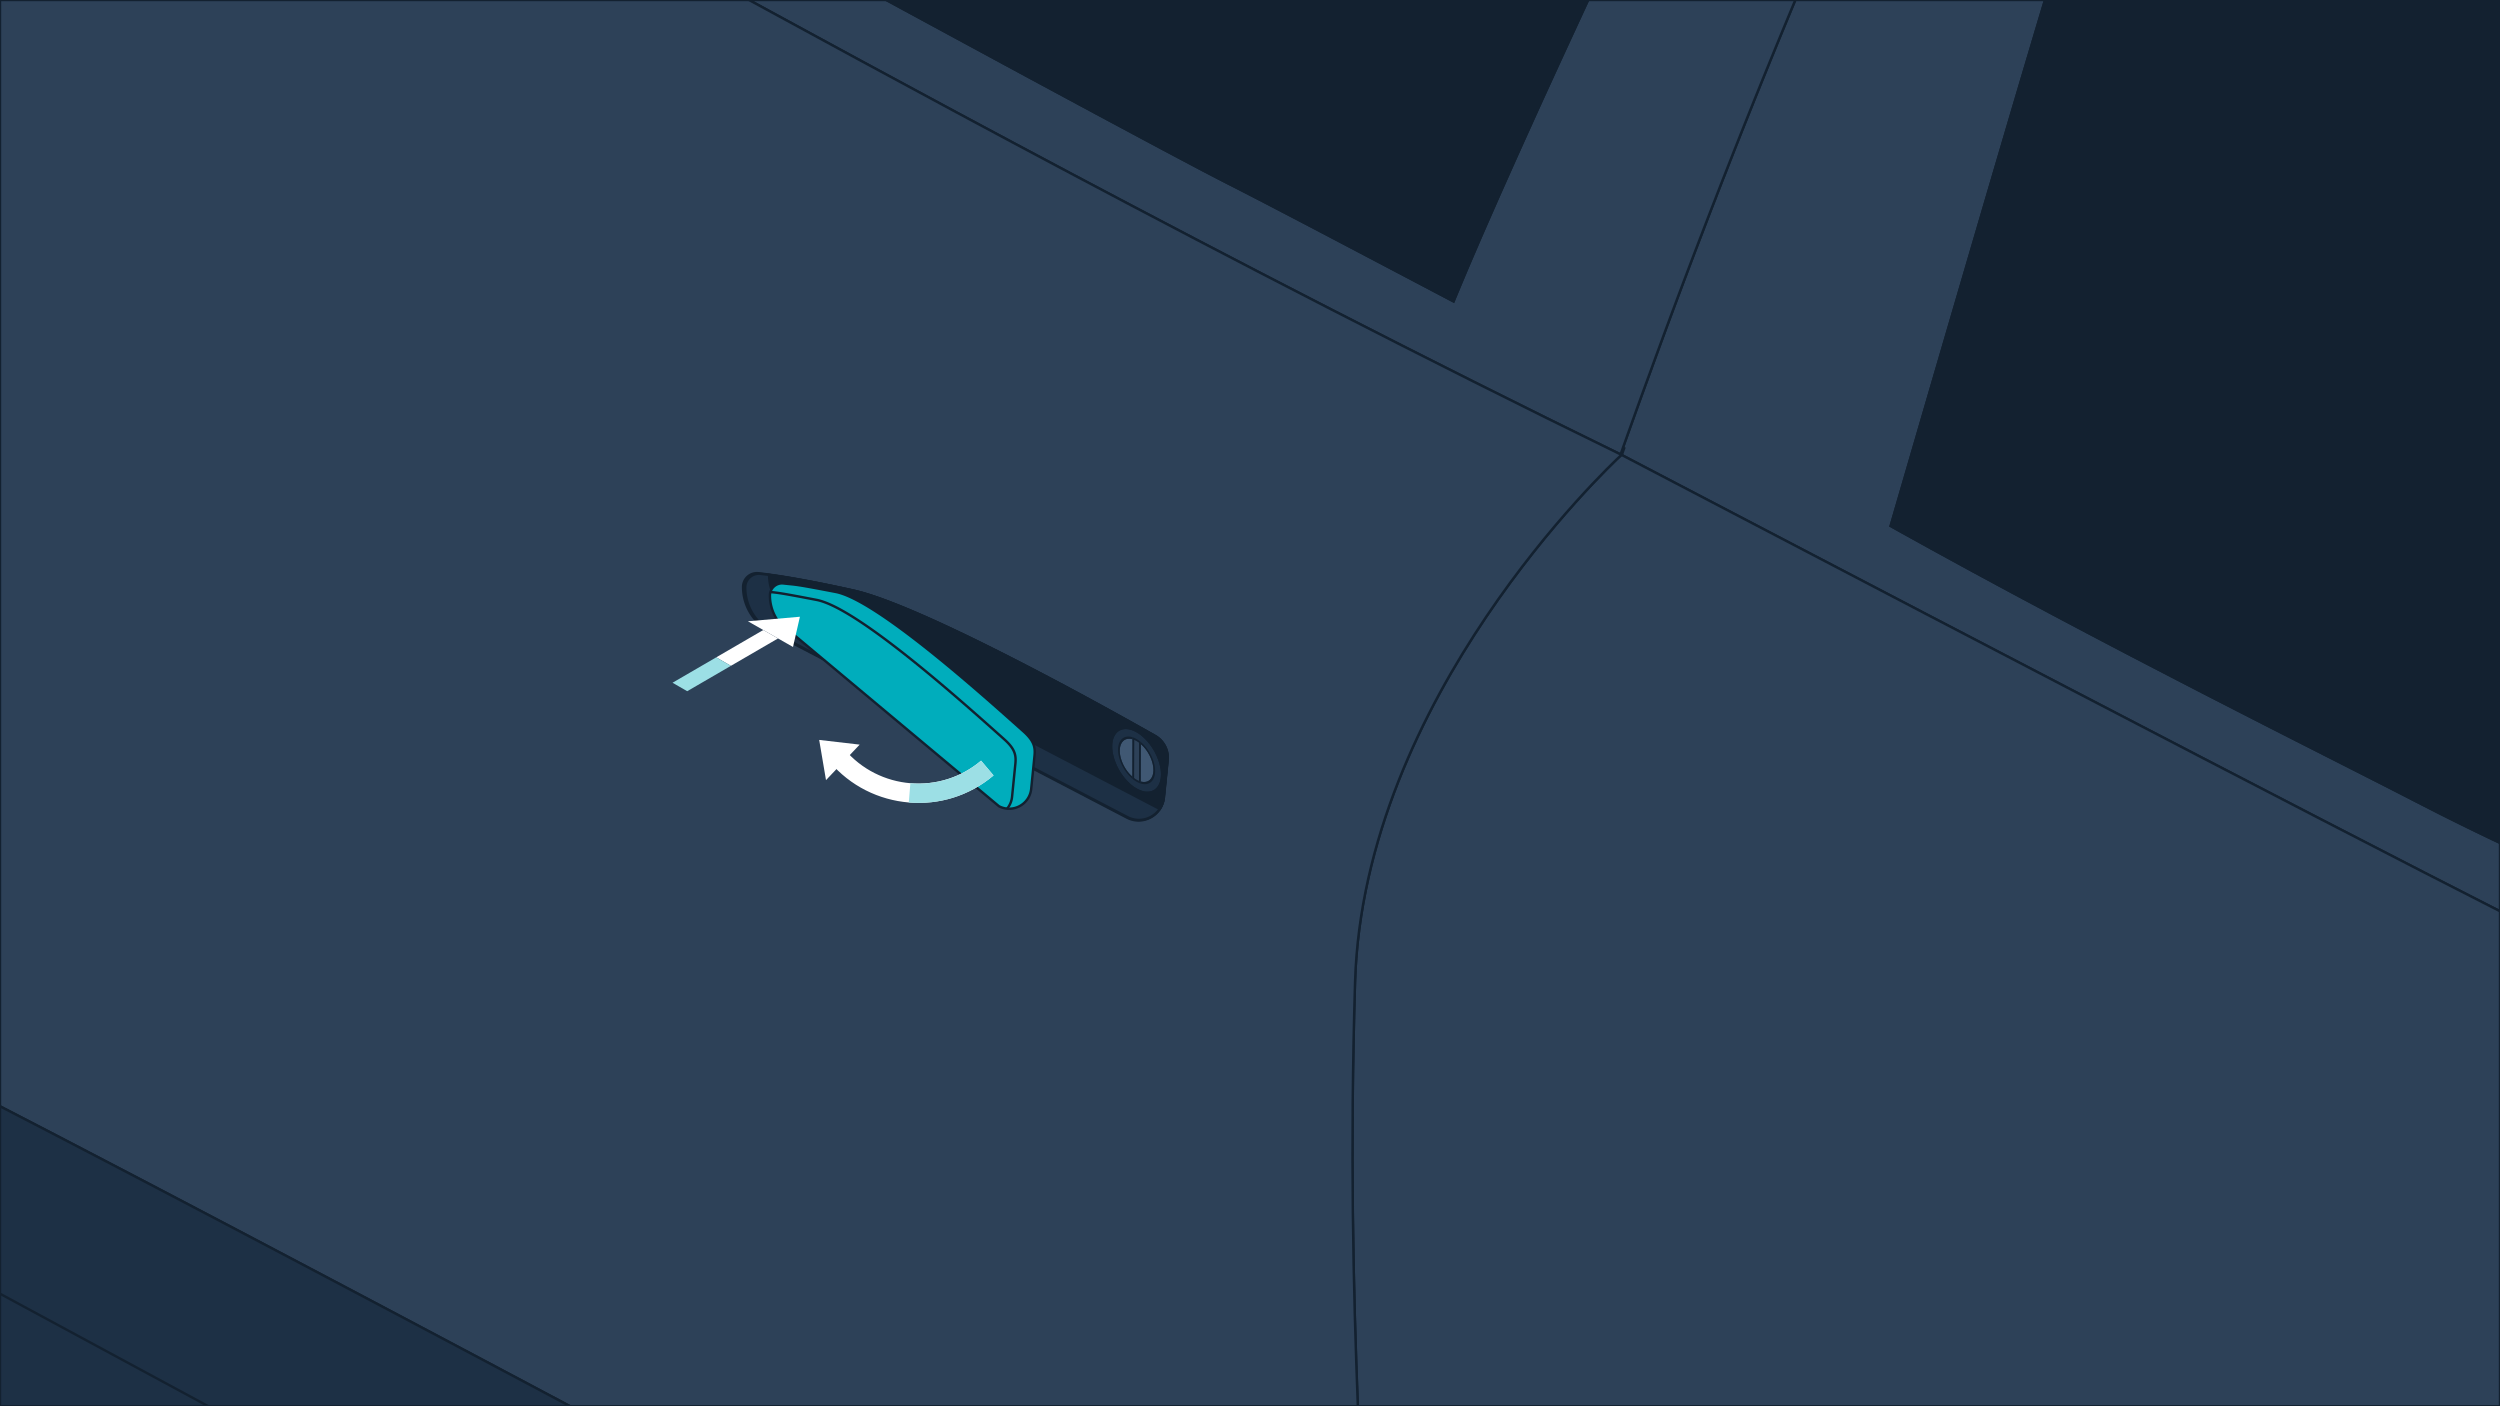
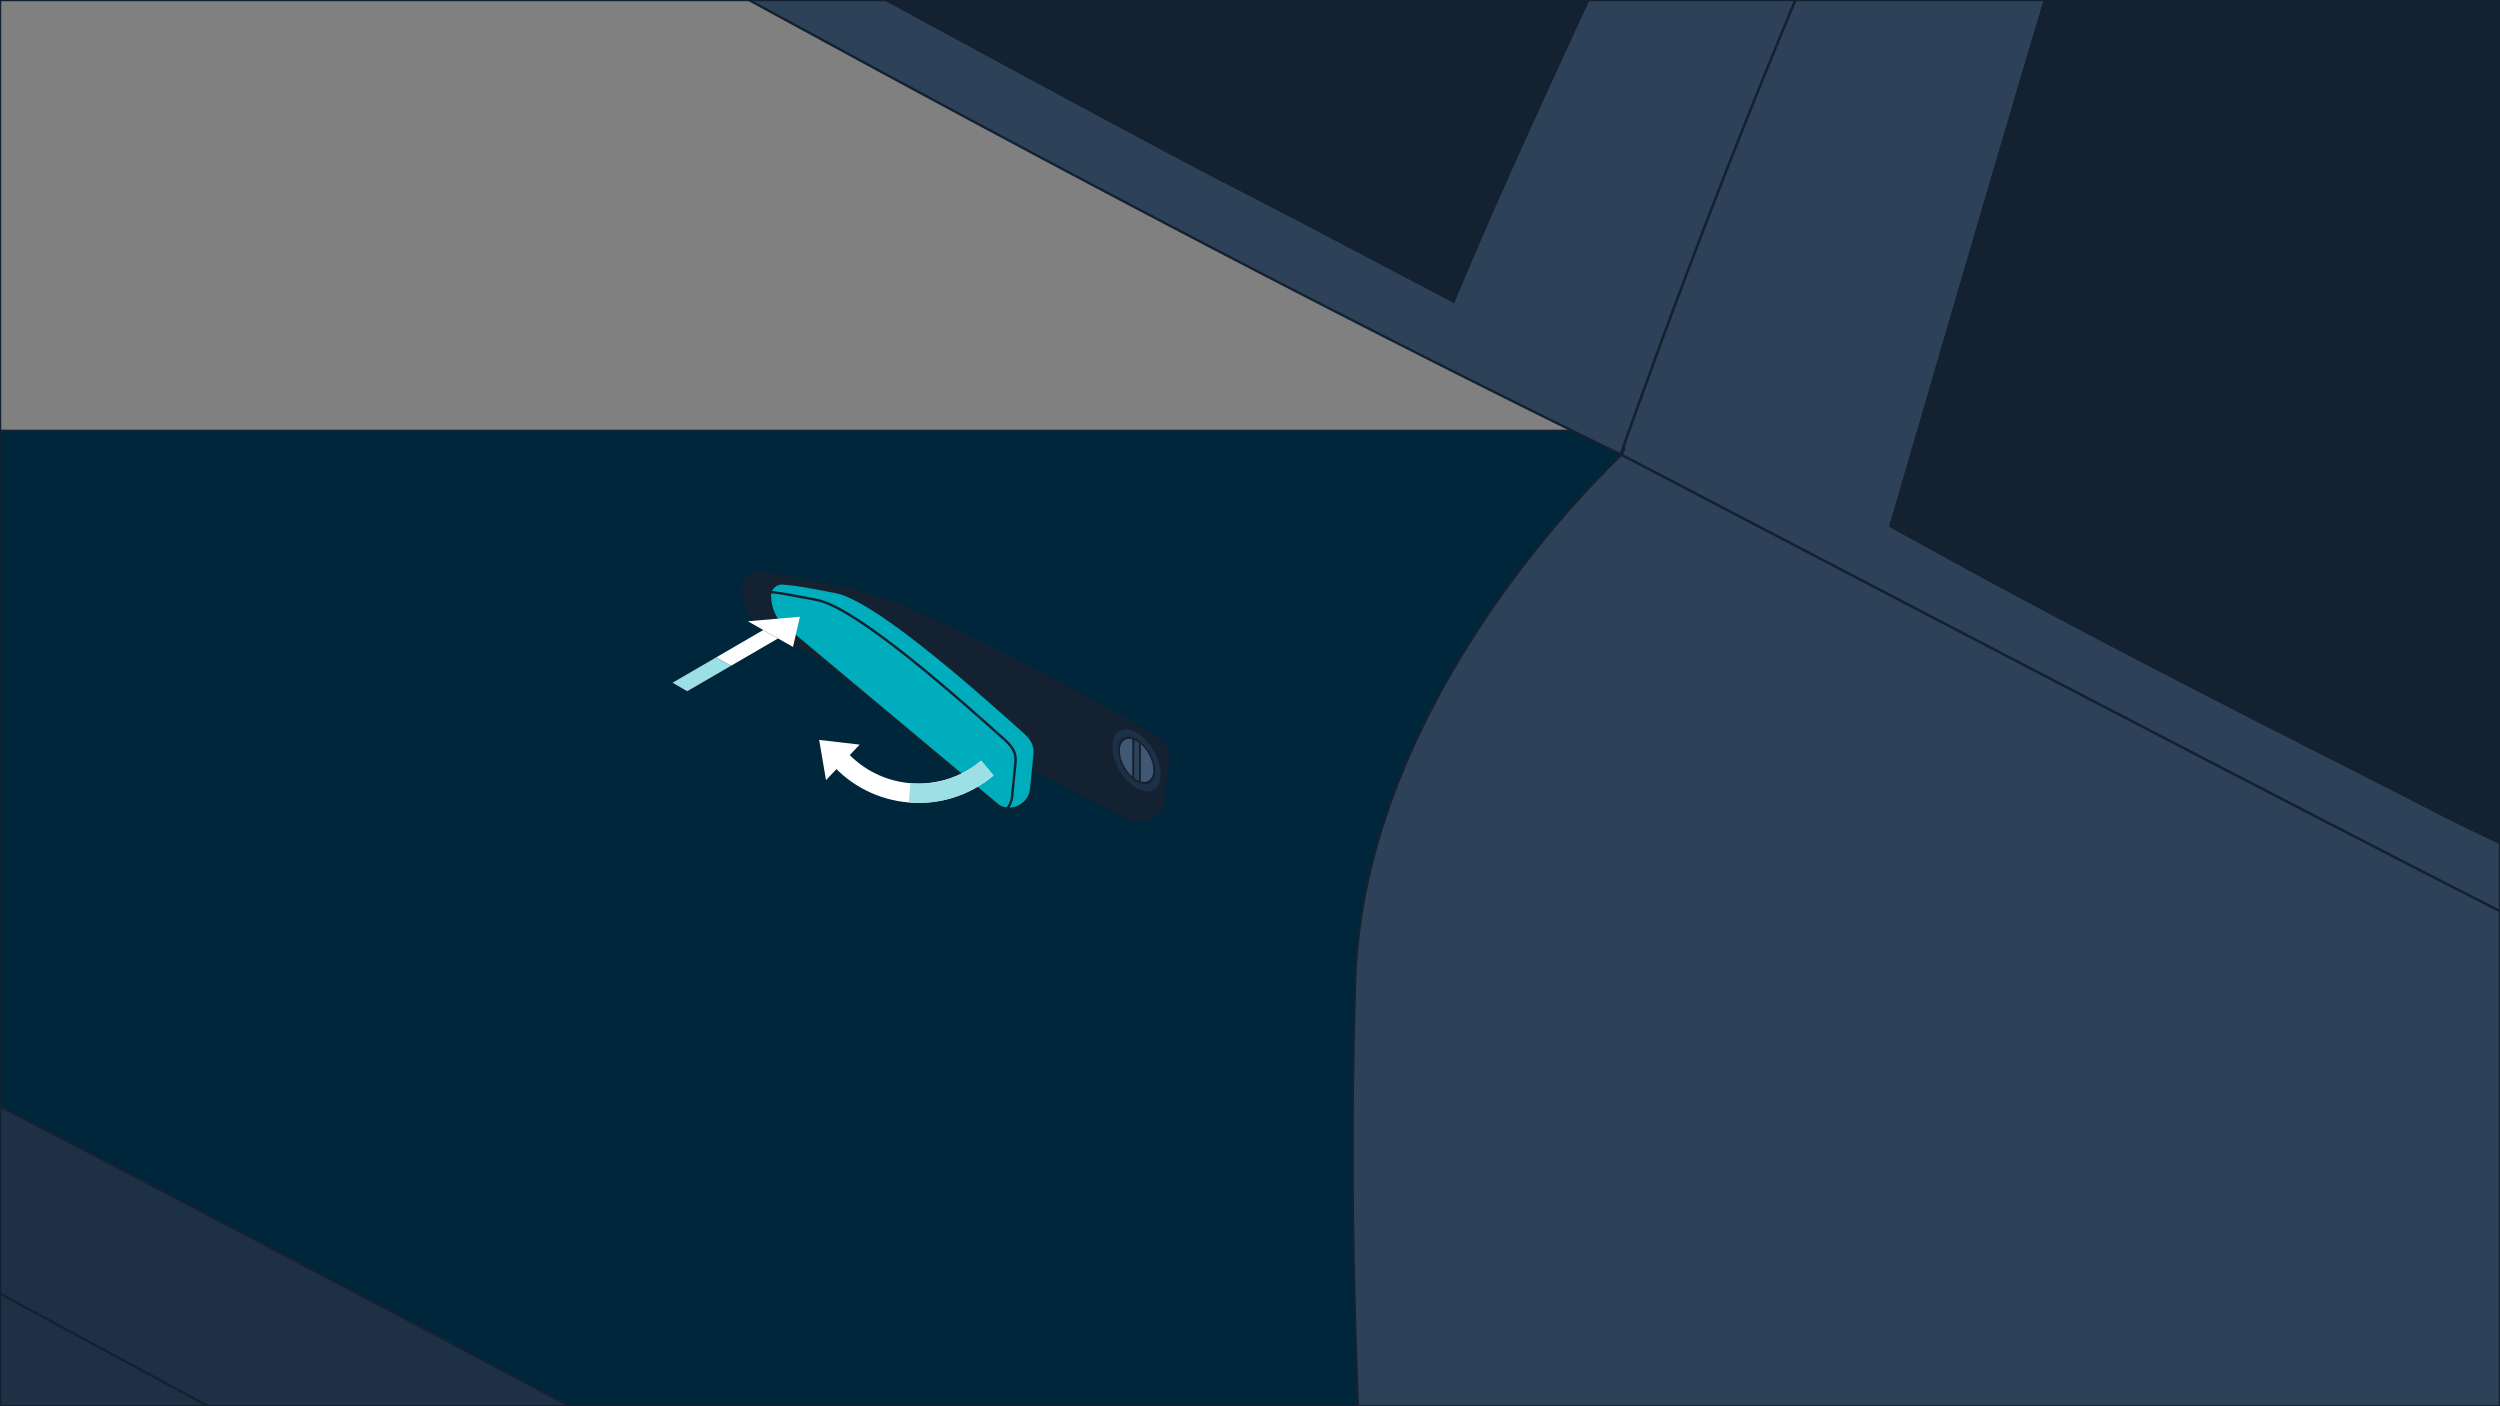
<svg xmlns="http://www.w3.org/2000/svg" xmlns:xlink="http://www.w3.org/1999/xlink" version="1.0" width="1024" height="576" xml:space="preserve">
  <rect width="100%" height="100%" fill="#808080" stroke="none" />
  <defs>
    <path id="a" d="M0 0h1024v576H0z" />
  </defs>
  <clipPath id="b">
    <use xlink:href="#a" overflow="visible" />
  </clipPath>
  <path clip-path="url(#b)" fill="#00263C" stroke="#132130" stroke-miterlimit="10" d="M-107.5 176.5h890v470h-890z" />
  <g clip-path="url(#b)" stroke="#132130" stroke-miterlimit="10">
    <path fill="#545959" d="M3027.19-138.788c-.02 0-.02 0-.04.02-72.075 26.924-231.638 88.875-340.583 148.568-144.625 79.247-461.613 271.42-505.198 326.893a274.264 274.264 0 0 0-7.806 10.401 20510.356 20510.356 0 0 0-60.485-40.079l-.04-.02C1826.62 117.952 1344.78-189.962 1087.763-315.112 826.15-442.501 641.247-529.157 440.714-542.986c31.56-40.535 126.775-159.286 203.268-217.889 87.885-67.32 403.465-268.785 745.138-342.822 20.327-4.398 40.733-8.36 61.198-11.808 0 0 49.529-9.906 441.801 215.948 321.96 185.378 695.846 443.822 952.665 628.13 65.616 47.092 123.586 89.331 171.074 124.299.634.475 1.268.951 1.902 1.407 3.19 2.337 6.34 4.655 9.43 6.933z" />
    <path fill="#2D4158" d="M1410.278.37s-62.011 148.825-98.246 239.662c-26.567 66.587-55.255 153.541-66.726 195.264l-3.705-3.705s-143.932-47.35-251.767-103.258c-35.205-18.246-125.943-62.962-215.432-112.887C792.668 152.762 836.908.667 851.39-45.018c16.82-53.155 71.52-191.639 88.004-216.245l-61.872-29.42c-.198.357-.436.733-.654 1.11-.733 1.248-1.486 2.536-2.259 3.863-10.005 17.098-22.466 39.247-36.83 66.508-.555 1.05-1.11 2.1-1.664 3.17a1938.597 1938.597 0 0 0-11.015 21.238 723.074 723.074 0 0 0-2.912 5.726 2483.876 2483.876 0 0 0-22.704 45.943 261.109 261.109 0 0 0-1.981 4.121 2673.87 2673.87 0 0 0-24.745 53.056c-.713 1.565-1.426 3.15-2.14 4.735-1.426 3.15-2.853 6.34-4.299 9.569a2974.31 2974.31 0 0 0-17.613 40.178 319.81 319.81 0 0 0-2.239 5.23c-.772 1.743-1.506 3.507-2.258 5.27-1.506 3.527-3.011 7.093-4.537 10.698a3383.346 3383.346 0 0 0-32.65 80.356 1345.293 1345.293 0 0 0-4.616 11.847 939.072 939.072 0 0 0-3.467 8.955 8192.11 8192.11 0 0 1-3.705 9.668 3409.853 3409.853 0 0 0-19.475 52.283c-1.189 3.249-2.377 6.538-3.586 9.827-2.773 7.727-5.587 15.552-8.38 23.457l.357.178c167.191 87.528 336.68 175.73 387.378 200.811 98.801 48.876 289.211 104.527 354.669 127.191 14.047 4.854 34.195 12.541 57.989 22.487h.02c1.01-2.556 10.104-26.667 13.848-75.284 2.972-38.712 24.963-277.661 35.721-394.055L1410.278.37zm31.956 166.715c-4.854 48.36-56.919 311.559-56.919 311.559l-99.554-32.55s39.227-143.932 62.506-206.062c23.299-62.11 79.722-178.84 79.722-178.84s19.119 57.573 14.245 105.893z" />
    <path fill="#132130" d="M1410.278.37s-62.011 148.825-98.246 239.662c-26.567 66.587-55.255 153.541-66.726 195.264l-3.705-3.705s-143.932-47.35-251.767-103.258c-35.205-18.246-125.943-62.962-215.432-112.887C792.668 152.762 836.908.667 851.39-45.018c16.82-53.155 71.52-191.639 88.004-216.245 95.433 49.985 235.541 121.743 327.25 175.373 44.794 26.211 91.133 54.601 143.634 86.26z" />
    <path fill="#FFF" d="M1517.242 29.968c-.931 10.124-2.12 22.823-3.467 37.484L1410.278.37c-52.501-31.659-98.841-60.049-143.635-86.26-91.708-53.63-231.817-125.388-327.25-175.373l-61.872-29.42c.892-1.486 1.743-2.932 2.575-4.339.713-1.169 1.387-2.298 2.06-3.408a771.335 771.335 0 0 1 5.647-9.292c.535-.892 1.07-1.743 1.585-2.576 1.605-2.595 3.09-4.933 4.398-7.013 129.073 64.249 319.78 165.13 367.15 190.925 35.187 19.198 150.61 90.302 256.306 156.354z" />
    <path fill="#2D4158" d="M877.522-290.684c-.198.357-.436.733-.654 1.11-.733 1.248-1.486 2.536-2.259 3.863-10.005 17.098-22.466 39.247-36.83 66.508-.555 1.05-1.11 2.1-1.664 3.17a1938.597 1938.597 0 0 0-11.015 21.238 723.074 723.074 0 0 0-2.912 5.726 2483.876 2483.876 0 0 0-22.704 45.943 261.109 261.109 0 0 0-1.981 4.121 2673.87 2673.87 0 0 0-24.745 53.056c-.713 1.565-1.426 3.15-2.14 4.735-1.426 3.15-2.853 6.34-4.299 9.569a2974.31 2974.31 0 0 0-17.613 40.178 319.81 319.81 0 0 0-2.239 5.23c-.772 1.743-1.506 3.507-2.258 5.27-1.506 3.527-3.011 7.093-4.537 10.698a3383.346 3383.346 0 0 0-32.65 80.356 1345.293 1345.293 0 0 0-4.616 11.847 939.072 939.072 0 0 0-3.467 8.955 8192.11 8192.11 0 0 1-3.705 9.668 3409.853 3409.853 0 0 0-19.475 52.283c-1.189 3.249-2.377 6.538-3.586 9.827-2.773 7.727-5.587 15.552-8.38 23.457C501.337 106.877 348.906 22.797 292.126-7.971 175.514-71.19 9.73-162.284-12.558-176.509c-30.926-19.732-123.605-94.145-167.627-128.697-13.254-10.401-38.474-30.946-61.416-45.567 1.01.04 22.665.456 36.434-.674l20.426 15.948c40.931 30.332 126.418 93.194 169.33 124.081l79.722-196.275 44.497-10.243-93.392 225.14C85.985-149.884 466.766 56.97 503.458 75.335c10.579 5.31 45.369 23.536 91.906 48.103 26.568-64.764 97.612-215.452 125.487-269.043 32.372-62.209 76.473-150.609 96.78-173.551l59.891 28.472z" />
    <path fill="#132130" d="M817.631-319.153c-20.307 22.942-64.408 111.342-96.78 173.551-27.875 53.591-98.92 204.278-125.487 269.043-46.538-24.567-81.327-42.793-91.906-48.103-36.692-18.366-417.473-225.22-488.042-268.132l93.392-225.14c96.067-19.277 250.975-56.602 382.921-26.587 115.7 26.329 241.881 84.912 325.902 125.368z" />
    <path fill="none" d="m478.158 311.493-1.526 15.295c-.733 7.251-8.559 11.491-15.037 8.103l-146.19-76.275a20.507 20.507 0 0 1-11.035-18.187 5.655 5.655 0 0 1 6.3-5.626c6.478.733 18.445 2.536 38.237 6.934 28.469 6.32 102.704 47.647 124.08 59.772 3.546 2 5.567 5.922 5.171 9.984zm185.992-125.19c.178-.158.258-.238.258-.238.337-.971.654-1.942 1.03-2.893" />
    <path fill="#2D4158" d="M1406.197 514.305c-65.458-22.664-255.868-78.315-354.669-127.191-50.698-25.081-220.187-113.283-387.378-200.811-5.666 5.25-105.616 99.554-109.123 215.789-4.16 138.563 5.448 225.596 5.448 303.594-.377 4.2-.733 8.083-1.03 11.689-.911 10.639-1.11 22.011-.317 33.363 163.902 88.776 298.424 163.11 312.688 174.363 35.146 27.736 224.566 210.44 253.649 232.589l.02.02c1.07.813 1.922 1.407 2.536 1.764 17.414 10.163 50.757 30.49 50.757 30.49v-71.183c0-23.239 13.69-125.25 48.499-165.923 33.443-39.069 75.74-42.793 150.906-23.913 8.024-52.897 23.397-153.739 30.53-197.998 9.272-57.434 43.447-154.155 55.393-193.917 0 0 .02-.04.04-.099.02-.04.02-.099.04-.139-23.794-9.946-43.942-17.633-57.989-22.487z" />
-     <path fill="#2D4158" d="m664.15 186.303-.357-.178C501.337 106.877 348.906 22.797 292.126-7.971 175.514-71.19 9.73-162.284-12.558-176.509c-30.926-19.732-123.605-94.145-167.627-128.697-13.254-10.401-38.474-30.946-61.416-45.567 0 0-93.63 118.712-102.109 147.419-25.874 87.667 0 334.58 10.104 557.501l46.439 22.169s1.506.119 4.299.356c22.962 1.981 132.639 12.343 199.761 35.305 25.874 8.856 373.53 193.224 642.236 338.76-.792-11.352-.594-22.724.317-33.363.297-3.606.654-7.489 1.03-11.689 0-77.999-9.609-165.032-5.448-303.594 3.506-116.235 103.456-210.538 109.122-215.788z" />
    <path fill="#132130" d="m478.158 311.493-1.526 15.295c-.733 7.251-8.559 11.491-15.037 8.103l-146.19-76.275a20.507 20.507 0 0 1-11.035-18.187 5.655 5.655 0 0 1 6.3-5.626c6.478.733 18.445 2.536 38.237 6.934 28.469 6.32 102.704 47.647 124.08 59.772 3.546 2 5.567 5.922 5.171 9.984z" />
    <path fill="#545959" d="M2173.564 347.094c-36.83 51.61-46.875 101.773-47.033 102.605-3.626-4.874-7.489-9.371-11.59-13.135-24.25-22.387-365.862-257.671-402.752-282.951-17.216-11.808-102.347-65.795-194.947-123.645-105.696-66.052-221.119-137.156-256.304-156.354-47.37-25.795-238.077-126.676-367.15-190.925-50.857-25.359-92.124-44.992-111.322-52.105-67.915-25.28-251.351-117.662-397.878-117.662-146.547 0-332.896 56.404-376.541 67.102-43.685 10.698-195.086 64.17-203.803 67.063-1.942.654-5.329 1.129-9.411 1.466-13.769 1.129-35.423.713-36.434.674-21.733-13.829-44.715-28.747-67.657-43.507 32.57 19.614 65.953 42.476 67.657 43.507-1.327-1.407-25.062-25.973-43.427-46.637 17.93-5.864 128.974-41.05 439.661-117.8 103.952-25.676 196.572-33.997 286.081-27.776 200.534 13.828 385.436 100.485 647.05 227.874 257.017 125.15 738.857 433.064 1025.275 622.107l.04.02a20712.303 20712.303 0 0 1 60.485 40.079z" />
    <path fill="#545959" d="m2181.369 310.938-21.793 11.887s-105.002-89.153-170.38-132.738c-65.379-43.586-715.202-433.876-828.129-493.311C1048.14-362.66 697.711-533.06 576.622-546.909c-69.341-7.925-111.56 5.943-111.56 5.943s-31.084-29.718 95.71-29.718 435.56 157.067 614.163 251.609c168.399 89.153 542.603 313.401 746.901 437.839 217.929 132.739 259.533 192.174 259.533 192.174z" />
    <path fill="#1D3045" d="M3571.457 964.803c-18.841 56.642-25.002 147.518-55.453 193.996-30.45 46.498-9.807 50.381-186.706 165.131-176.918 114.769-388.626 246.973-568.457 326.873-179.811 79.881-247.963 101.356-332.064 115.879-84.101 14.542-171.113 29.064-258.126 5.825-62.209-16.622-153.442-43.645-200.376-57.692-19.019-5.706-34.135-20.188-40.594-38.97-23.378-67.835-80.475-232.193-104.784-288.954-28.133-65.676-86.379-179.494-167.587-239.048-1.387-1.01-2.793-2.041-4.2-3.071-81.862-59.574-222.03-147.478-297.592-153.184-76.85-5.805-103.298 15.334-114.849 103.952-8.677 66.607-1.03 180.98-.991 268.052v.852s-275.521-163.981-390.072-226.448c-33.006-17.989-133.749-74.452-261.396-146.25-315.42-177.373-794.982-448.377-821.827-463.89-37.702-21.793-156.156-85.864-156.156-85.864s-51.55-236.948-80.554-315.402c-29.004-78.454-90.104-230.034-185.279-305.556-92.996-73.799-256.661-167.052-327.725-152.53-71.045 14.522-76.671 97.176-83.922 158.177-7.251 61.02-7.429 145.933 1.268 195.323 0 0-42.219-16.483-65.418-45.527-23.2-29.064-54.462-110.411-47.211-185.953l.059.594c.693 5.805 6.459 52.699 17.335 67.697 11.61 15.968 29.638 28.232 29.638 28.232s6.419-89.232 9.331-115.205c6.479-57.692 27.261-109.281 46.756-135.77 19.495-26.488 63.001-45.369 126.795-32.293 63.813 13.076 257.929 98.741 343.852 187.399 85.923 88.638 144.586 163.902 178.147 277.998 33.581 114.076 64.804 271.48 64.804 271.48l28.291 13.492 46.439 22.169s1.506.119 4.299.356c22.962 1.981 132.639 12.343 199.761 35.305 25.874 8.856 373.53 193.224 642.236 338.76 163.902 88.776 298.424 163.11 312.688 174.363 35.146 27.736 224.566 210.44 253.649 232.589l.02.02c1.07.813 1.922 1.407 2.536 1.764 17.414 10.163 50.757 30.49 50.757 30.49v-71.183c0-23.239 13.69-125.25 48.499-165.923 33.443-39.069 75.74-42.793 150.906-23.913a612.73 612.73 0 0 1 9.411 2.437c70.094 18.643 280.514 142.367 355.917 222.268 75.403 79.9 111.797 177.572 128.42 216.463 17.414 40.673 63.813 168.498 63.813 168.498s155.621 55.671 189.954 66.033c21.635 6.518 54.344 15.394 88.598 20.406 1.288.178 2.575.376 3.863.535 19.138 2.635 38.653 3.982 56.899 2.972 52.204-2.912 217.513-21.793 240.732-30.51 14.601-5.488 31.817-16.008 48.36-27.399 9.728-6.696 19.237-13.69 27.816-20.149 23.199-17.434 80.436-43.051 148.588-73.561 68.152-30.49 237.82-106.825 340.761-166.398 102.961-59.554 362.534-229.519 385.734-249.865 17.454-15.295 34.314-28.945 41.585-34.769a37.6 37.6 0 0 0 7.073-7.449c10.639-14.839 44.121-65.359 58.642-132.104-.001-.004 15.968 21.789-2.893 78.45z" />
    <path fill="none" d="M1127.387 1158.879S778.701 944.913 444.272 768.58c-183.576-96.793-731.44-394.244-731.44-394.244" />
    <path fill="#C1C1C1" d="M1120.914 1219.48c2.589.202 3.676-3.235 1.433-4.544-22.328-13.038-86.013-48.817-189.115-95.681C809.571 1063.046-182.36 503.594-289.655 443.04c-2.948-1.664-6.292 1.43-4.873 4.503l4.214 9.13a23.03 23.03 0 0 0 9.702 10.468l1330.13 741.072a63.48 63.48 0 0 0 31.064 8.12l40.332 3.147z" />
  </g>
  <use xlink:href="#a" overflow="visible" fill="none" stroke="#132130" stroke-miterlimit="10" />
-   <path fill="#1D3045" stroke="#132130" stroke-miterlimit="10" d="m478.247 311.376-1.522 15.229a10.133 10.133 0 0 1-1.704 4.731c-2.782 4.111-8.402 5.874-13.251 3.344l-145.55-75.937a20.432 20.432 0 0 1-10.981-18.113 5.621 5.621 0 0 1 6.266-5.593c1.032.117 2.204.261 3.53.437 6.932.927 17.992 2.775 34.547 6.452 28.33 6.295 102.239 47.448 123.519 59.506a10.245 10.245 0 0 1 5.146 9.944z" />
  <path fill="#132130" stroke="#132130" stroke-miterlimit="10" d="m478.247 311.376-1.522 15.229a10.133 10.133 0 0 1-1.704 4.731l-149.004-77.818a20.432 20.432 0 0 1-10.981-18.044c6.932.927 17.992 2.775 34.547 6.452 28.33 6.295 102.239 47.448 123.519 59.506a10.246 10.246 0 0 1 5.145 9.944z" />
  <g stroke="#132130" stroke-miterlimit="10">
    <path fill="#00ADBC" d="M315.362 243.91a18.04 18.04 0 0 0 9.695 15.994l84.116 70.321c5.685 2.966 12.568-.75 13.206-7.131l1.345-13.446c.357-3.572-.118-6.135-4.545-10.088-16.108-14.386-59.899-53.842-76.878-57.107-17.509-3.367-15.717-2.838-21.405-3.48a4.965 4.965 0 0 0-5.534 4.937z" />
    <path fill="none" d="M315.565 242.498c3.164.317 4.549.46 18.899 3.22 16.979 3.265 60.77 42.72 76.878 57.106 4.428 3.954 4.904 6.517 4.545 10.09l-1.345 13.446a8.937 8.937 0 0 1-2.018 4.862" />
  </g>
  <defs>
    <path id="c" d="m454.842 317.559.069-24.535 21.344 12.323-.069 24.535z" />
  </defs>
  <clipPath id="d">
    <use xlink:href="#c" overflow="visible" />
  </clipPath>
  <g clip-path="url(#d)">
    <path fill="#1D3045" d="M465.814 300.136a49.53 49.53 0 0 1-.236-.136c-5.389-3.111-9.846-.717-9.992 5.43-.146 6.243 4.2 14.014 9.697 17.334l.234.138c5.368 3.099 9.85.722 9.994-5.432.146-6.235-4.207-14.01-9.697-17.334" />
    <path fill="#132130" d="M465.517 322.902a14.28 14.28 0 0 1-.234-.138c-5.497-3.32-9.843-11.091-9.697-17.334.145-6.148 4.603-8.541 9.992-5.43l.236.136c5.49 3.324 9.843 11.099 9.697 17.334-.144 6.154-4.626 8.532-9.994 5.432m.11-23.692c-5.802-3.35-10.598-.814-10.75 5.796-.16 6.676 4.504 15.012 10.384 18.561.089.059.172.107.255.155 5.772 3.332 10.543.76 10.703-5.821.153-6.687-4.504-15.012-10.391-18.572l-.201-.119" />
  </g>
  <defs>
    <path id="e" d="m457.929 315.8.05-17.462 15.189 8.77-.05 17.461z" />
  </defs>
  <clipPath id="f">
    <use xlink:href="#e" overflow="visible" />
  </clipPath>
  <g clip-path="url(#f)">
    <path fill="#405873" d="m467.284 304.782-.043 15.322c2.951.831 5.11-.99 5.193-4.49.084-3.68-2.056-8.145-5.15-10.832m-3.428-1.988c-2.951-.835-5.109.995-5.193 4.501-.084 3.682 2.059 8.15 5.149 10.833l.044-15.334" />
    <path fill="#132130" d="m463.883 319.027.208.169c.402.32.823.622 1.257.888l.16.092-.16-.092a12.31 12.31 0 0 1-1.257-.888l-.208-.169m3.404-15.083-.002.838c3.093 2.687 5.233 7.152 5.149 10.831-.083 3.501-2.241 5.322-5.193 4.49l-.002.839c3.346 1.046 5.806-.977 5.904-4.898.098-4.135-2.353-9.157-5.856-12.1m-3.429-1.987c-3.349-1.05-5.812.973-5.904 4.907-.099 4.138 2.355 9.163 5.856 12.102l.002-.838c-3.09-2.683-5.233-7.152-5.149-10.833.083-3.505 2.241-5.336 5.193-4.501l.002-.837m.288.097a5.32 5.32 0 0 0-.164-.057l.164.057" />
    <path fill="#2D4158" d="M465.53 303.518a7.724 7.724 0 0 0-.965-.473l-.044 15.656a10.525 10.525 0 0 0 1.043.686c.327.189.65.346.968.475l.044-15.656a11.36 11.36 0 0 0-1.046-.688" />
    <path fill="#132130" d="M465.563 319.388a11.19 11.19 0 0 1-1.043-.686l.044-15.656a7.793 7.793 0 0 1 1.162.591c.287.173.568.365.849.571l-.044 15.656a7.996 7.996 0 0 1-.968-.476m.084-16.622a9.806 9.806 0 0 0-1.501-.712l-.164-.057-.124-.043v.003l-.002.837-.043 15.334-.002.838v.002l.073.059.208.169c.402.32.823.622 1.257.888l.16.092a8.89 8.89 0 0 0 1.443.672l.288.1v-.005l.002-.839.043-15.322.002-.838v-.003l-.287-.232c-.402-.32-.823-.622-1.251-.884l-.102-.059" />
  </g>
  <path fill="#FFF" d="M401.844 311.573c-16.721 14.14-41.828 12.04-55.968-4.68l-6.049 5.115c16.96 20.056 47.076 22.574 67.132 5.614l-5.115-6.049z" />
  <path fill="#9CDFE5" d="M401.844 311.573c-8.1 6.85-18.382 10.135-28.953 9.251l-.66 7.894c12.679 1.06 25.013-2.881 34.728-11.097l-5.115-6.048z" />
  <path fill="#FFF" d="m352.123 304.997-16.585-1.925 2.793 16.465z" />
  <defs>
    <path id="g" d="m269.216 276.04 49.337-28.672 18.356 10.598-49.337 28.672z" />
  </defs>
  <clipPath id="h">
    <use xlink:href="#g" overflow="visible" />
  </clipPath>
  <g clip-path="url(#h)">
    <path fill="#FFF" d="m318.682 261.502-6.054-3.449-37.161 21.596 6.014 3.472-6.014-3.472 17.894-10.399 6.014 3.472 19.307-11.22" />
    <path fill="#9CDFE5" d="m299.375 272.722-6.014-3.472-17.894 10.399 6.014 3.472 17.894-10.399" />
    <path fill="#FFF" d="m327.645 252.617-21.309 1.851 6.292 3.585 6.054 3.449 6.131 3.494 2.832-12.379" />
  </g>
</svg>